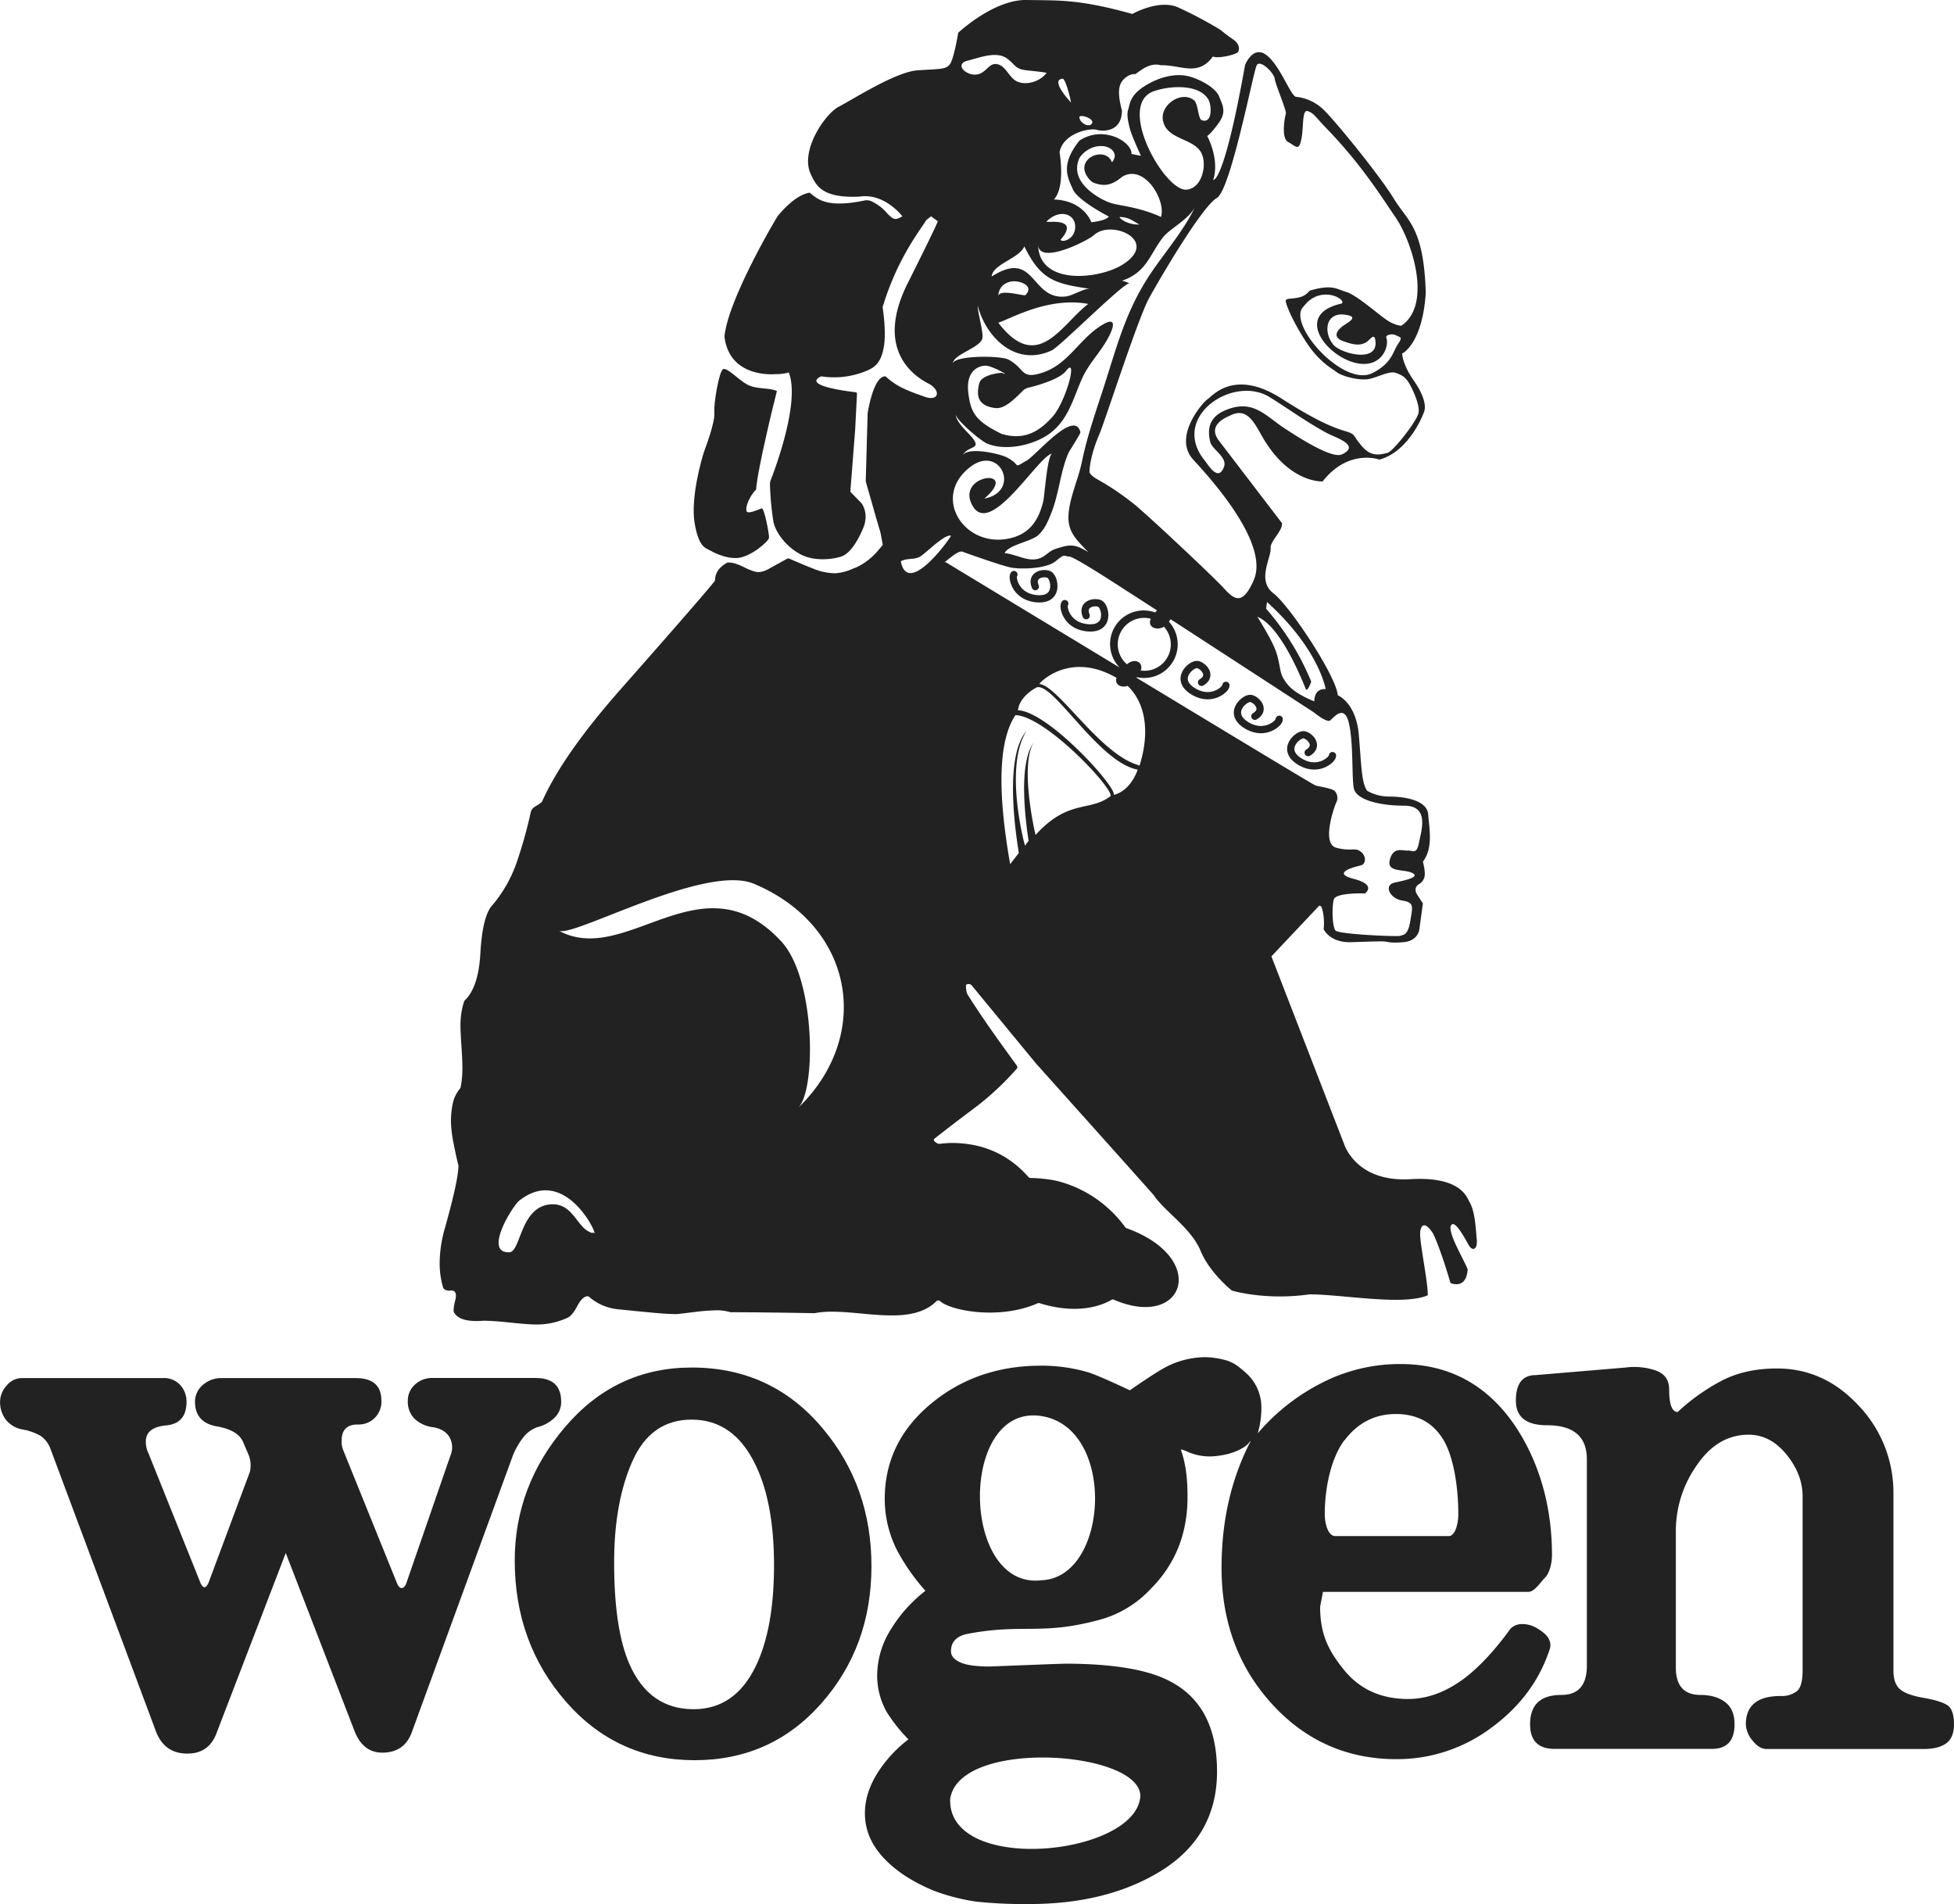
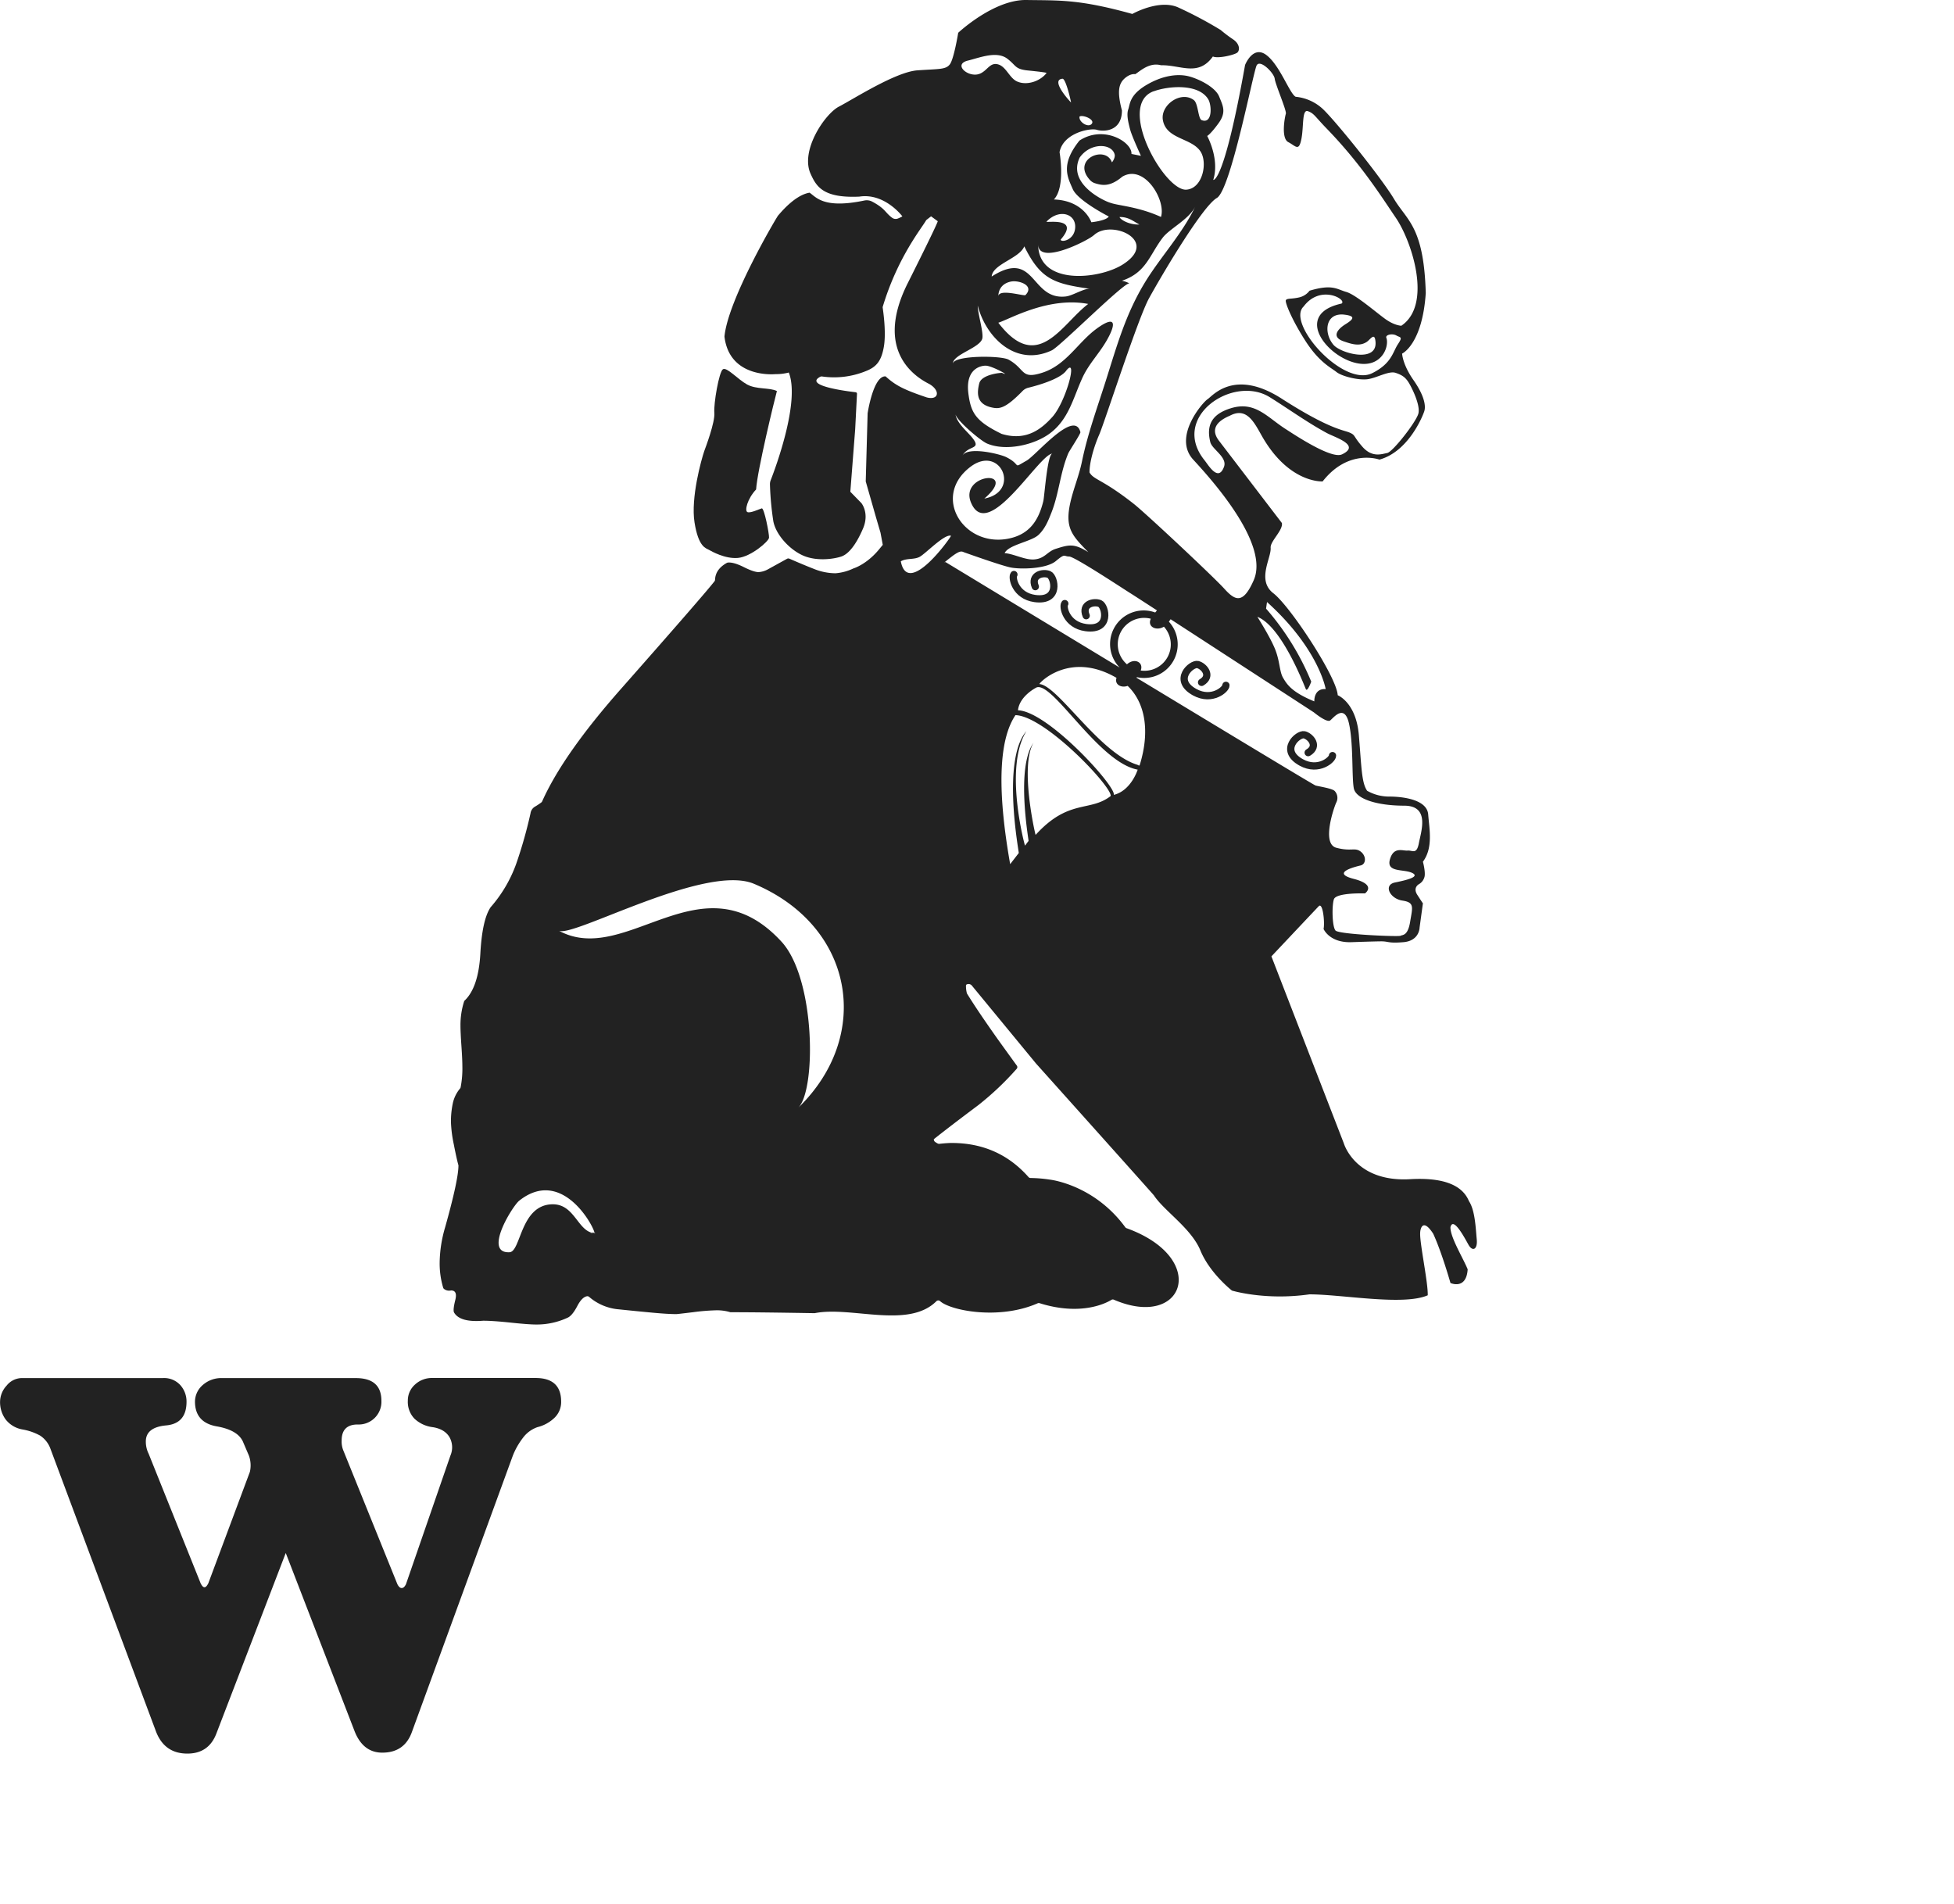
<svg xmlns="http://www.w3.org/2000/svg" id="Wogen" viewBox="0 0 806.64 786.01">
  <defs>
    <style>.cls-1{fill:#222;}.cls-2{fill:#11354b;}.cls-3{fill:none;stroke:#222;stroke-linecap:round;stroke-miterlimit:10;stroke-width:3px;}</style>
  </defs>
  <title>wogen-logo</title>
  <line class="cls-1" x1="506.98" y1="600.26" x2="507.04" y2="561.79" />
  <path class="cls-1" d="M357.64,749.14a12.61,12.61,0,0,0-6.05,4.49,30.32,30.32,0,0,0-4.1,7.23l-41.8,114.45q-3.13,8.2-12.11,8.2-7.82,0-11.33-8.59l-28.52-73.83-28.52,74.22q-3.13,8.6-12.11,8.59-9.37,0-12.89-9L156.47,757.73a11,11,0,0,0-4.1-5.08,23.23,23.23,0,0,0-7.23-2.54,11.22,11.22,0,0,1-7-4.1,12,12,0,0,1-2.34-7.42A9.94,9.94,0,0,1,138.5,732a8.14,8.14,0,0,1,6.25-3.12H203a9.05,9.05,0,0,1,7.23,2.93,10.13,10.13,0,0,1,2.54,6.84q0,9-8.4,9.77t-8.4,6.64a11.19,11.19,0,0,0,1.17,5.08l21.48,53.52c0.52,1,1,1.56,1.56,1.56s1-.52,1.56-1.56l17.19-46.09a11.92,11.92,0,0,0-.39-6.64l-2.34-5.47q-2-5.07-10.94-6.64t-9-10.16a9.09,9.09,0,0,1,3.13-6.84,11.5,11.5,0,0,1,8.2-2.93h55.08q10.55,0,10.55,9.38a9.37,9.37,0,0,1-9.77,9.77q-6.65,0-6.64,6.64a9.67,9.67,0,0,0,.78,4.3L299.83,814c0.52,1,1.1,1.56,1.76,1.56s1.23-.52,1.76-1.56l18.36-53.12a8.62,8.62,0,0,0-.39-7.62q-2-3.31-6.84-4.1a13.38,13.38,0,0,1-7.62-3.52,10,10,0,0,1-2.73-7.42,8.76,8.76,0,0,1,2.93-6.64,10.2,10.2,0,0,1,7.23-2.73h42.58q10.55,0,10.55,9.77a9,9,0,0,1-2.73,6.64A15.47,15.47,0,0,1,357.64,749.14Z" transform="translate(-135.77 -160)" />
  <path class="cls-2" d="M563.89,922.58" transform="translate(-135.77 -160)" />
  <path class="cls-2" d="M560.77,946" transform="translate(-135.77 -160)" />
  <path class="cls-2" d="M568.58,847" transform="translate(-135.77 -160)" />
  <path class="cls-2" d="M568.58,885.86" transform="translate(-135.77 -160)" />
  <path class="cls-1" d="M568.81,847" transform="translate(-135.77 -160)" />
  <path class="cls-1" d="M563.5,946" transform="translate(-135.77 -160)" />
  <path class="cls-1" d="M563.91,922.58" transform="translate(-135.77 -160)" />
-   <path class="cls-1" d="M930.3,882H865.07q-3.13,0-5.86-3.52a11,11,0,0,1-2.73-6.64q0-11.72,14.45-11.72a10.08,10.08,0,0,0,6.64-2q2.34-1.95,2.34-8.59V777.65q0-9-6.64-17.19t-15.62-8.2q-12.89,0-21.48,12.7a47,47,0,0,0-8.59,26.76v56.64q0,11.33,10.16,11.33,6.24,0,10.16,2.93t3.91,9.18q0,10.16-9.37,10.16H777.57q-10.16,0-10.16-10.16,0-12.1,12.89-12.11,10.55,0,10.55-12.11V762.42q0-14.06-16.41-14.06-12.89,0-12.89-10.16,0-10.55,8.2-10.55l37.11-3.12a27.54,27.54,0,0,1,12.3,1.17q5.66,2,5.66,7.81,0,9.38,3.52,9.38a83.65,83.65,0,0,1,17.38-12.5q10-5.47,23.63-5.47,19.53,0,33.79,15.43a52,52,0,0,1,14.26,36.52v72.66q0,5.48,2.73,7.81t9.57,3.52q6.83,1.17,9.77,2.93t2.93,8q0,5.48-3.12,7.81T930.3,882Z" transform="translate(-135.77 -160)" />
-   <path class="cls-1" d="M475.61,749.92q-21.09-25.39-54.3-25.39-31.26,0-52.15,24.41t-20.9,55.27q0,34,21.09,58.2t53.13,24.22q31.64,0,52.34-23.44t20.7-56.64Q495.53,773.75,475.61,749.92Zm-27.73,97.66q-8.6,18-25.78,18-18.37,0-26.56-18.75-6.25-14.45-6.25-41.8,0-25,7.62-42t24.41-17q17.58,0,26.56,19.14,7.42,15.63,7.42,41Q455.3,832,447.88,847.58Z" transform="translate(-135.77 -160)" />
  <path class="cls-1" d="M568.58,885.86" transform="translate(-135.77 -160)" />
  <path class="cls-1" d="M568.58,847" transform="translate(-135.77 -160)" />
-   <path class="cls-1" d="M770,832a11.38,11.38,0,0,0-6.05-1.56,6.39,6.39,0,0,0-4.69,2q-9.37,12.89-18.36,19.92-11.72,9-23.83,9-16.8,0-26.56-12.11c-6.51-8.07-9.77-14.83-9.77-26l1.17-6.11h84.77c2.6,0,4.88-3.85,6.84-5.8s2.93-6.06,2.93-9.44c0-19-4.69-36.66-14.06-51.5-11.46-18-27.61-27.31-48.44-27.31a70.27,70.27,0,0,0-32.23,7.63,85.57,85.57,0,0,0-26.76,21A36.06,36.06,0,0,0,656.48,741a19,19,0,0,0-6.84-14.67c-4.56-4-5.3-3.7-6.83-4.52a35.25,35.25,0,0,0-9.37-1.56,35.82,35.82,0,0,0-16.8,4.3q-4.3,2.34-14.45,9.38-13.28-6.24-17.19-7.42a67.77,67.77,0,0,0-19.54-2.74q-26.57,0-45.51,15.82T501,778.83a46.88,46.88,0,0,0,5.47,21.88,87,87,0,0,0,11.33,16,58.63,58.63,0,0,0-14.45,16.21,35.88,35.88,0,0,0-5.47,18.55,30.83,30.83,0,0,0,3.91,15.23,66.5,66.5,0,0,0,9,11.33,53.16,53.16,0,0,0-11.33,11.72q-6.65,9.38-6.64,18.75,0,10.15,7.62,18.36t20.9,13.67A83.75,83.75,0,0,0,538.7,945a187.61,187.61,0,0,0,22.07,1c20,0,37.31-4,51.63-12.11q25.78-14.46,25.78-42.58,0-27-19.14-37.11-13.68-7.42-43.75-7.42l-6.71.23-24.22.94q-8.6,0-12.3-1.76t-3.71-4.49q0-5.86,6.84-7.23c23.32-4.41,30.19.8,54.7-5.86a44.71,44.71,0,0,0,20.9-12.7Q626,800.7,626,778c0-7.81-.71-13.69-2.79-19.68,3.43,0.85,1.94,1,6.33,2.21a23.36,23.36,0,0,0,6.62.68,36.94,36.94,0,0,0,6.58-1c8.82-2.51,9.1-5.95,9.3-5.26-8.34,16.15-12,33.59-12,52.34,0,22.4,7.12,41.15,20.93,56.25s31,22.66,51.29,22.66a64.86,64.86,0,0,0,39.31-13.09q17.77-13.08,24.05-32.62c0.52-2.08-.12-4-1.94-5.86A21,21,0,0,0,770,832Zm-79.1-77.54q8.2-10.74,21.09-10.74t19.34,10.16c4.3,6.78,6.45,19.24,6.45,31.22,0,3.91-1.31,9-3.91,9H686.95c-2.87,0-4.3-5-4.3-9C682.65,773.85,685.38,761.58,690.85,754.42ZM606.51,901.58c-1.85,24.58-79.18,32.42-78.51,1.25C531.25,877.42,606.92,882.58,606.51,901.58Zm-40.64-89.25c-33.55,4.25-34.46-72.67-.49-67.81C596.74,749,593.67,811.08,565.88,812.33Z" transform="translate(-135.77 -160)" />
  <path class="cls-1" d="M426.48,346.26c-1.16,3.4-5.61,19.22-4,29.4s4.68,10.61,5.91,11.3,6.7,3.82,12,3.36,12.74-6.81,12.85-8.36-2-12.36-3-12.1-4.5,2-5.86,1.56-0.11-5.51,3.52-9.37c0.5-7.84,7.59-37,8.59-40.62-3-1.52-8.43-.58-12.31-2.71s-8.41-7.35-10-6.27-3.85,14.14-3.52,18S427,344.85,426.48,346.26Z" transform="translate(-135.77 -160)" />
  <path class="cls-3" d="M575.33,409.17c-1,1.17.55,8.81,8.67,9.91,10.5,1.42,8.17-8.87,5.83-9.91s-7.75.1-5.67,5" transform="translate(-135.77 -160)" />
  <path class="cls-3" d="M641.85,442.92c0.11,1.53-5.67,6.77-12.85,2.85-9.3-5.08-1.32-12,1.18-11.44s6.18,4.68,1.62,7.36" transform="translate(-135.77 -160)" />
-   <path class="cls-3" d="M663.85,456.92c0.11,1.53-5.67,6.77-12.85,2.85-9.3-5.08-1.32-12,1.18-11.44s6.18,4.68,1.62,7.36" transform="translate(-135.77 -160)" />
  <path class="cls-3" d="M685.85,471.92c0.11,1.53-5.67,6.77-12.85,2.85-9.3-5.08-1.32-12,1.18-11.44s6.18,4.68,1.62,7.36" transform="translate(-135.77 -160)" />
  <path class="cls-3" d="M554.33,397.17c-1,1.17.55,8.81,8.67,9.91,10.5,1.42,8.17-8.87,5.83-9.91s-7.75.1-5.67,5" transform="translate(-135.77 -160)" />
  <path class="cls-1" d="M690.5,300.93h0l-0.05,0Z" transform="translate(-135.77 -160)" />
  <path class="cls-1" d="M690.58,301h0Z" transform="translate(-135.77 -160)" />
  <polygon class="cls-1" points="553.98 187.57 553.98 187.57 553.98 187.57 553.98 187.57" />
  <path class="cls-1" d="M379.78,668.8a6,6,0,0,0,1.3.26c0.05,0,.07-0.09.05-0.22A9.54,9.54,0,0,0,379.78,668.8Z" transform="translate(-135.77 -160)" />
  <path class="cls-1" d="M515.62,389.76h0Z" transform="translate(-135.77 -160)" />
  <path class="cls-1" d="M690.54,300.94h0Z" transform="translate(-135.77 -160)" />
  <path class="cls-1" d="M745.39,671.59c-0.41-4.23-.65-11.92-3.2-15.72-1.94-4.7-7.25-10-24-9.11-23,1.48-27.68-14.81-27.68-14.81l-29.88-77.15s17.82-18.91,19.53-20.7,2.57,6.79,2,9.38c0,0,2.39,5.78,11.52,5.46s11.7-.34,11.7-0.34c3.84-.1,2.91.88,9.66,0.35s6.76-6.05,6.76-6.05l1.37-10s-0.42-.55-2.33-3.53,0.65-4.35.65-4.35a4.9,4.9,0,0,0,2.39-3.29c0.34-2.2-.71-6-0.71-6,4.3-5.81,2.64-13.51,2.18-19.51s-9.89-7.34-15.8-7.39a18.39,18.39,0,0,1-9.42-2.4c-2.25-3.36-2.28-9.17-3.39-22.83S688,447,688,447c-0.37-7.46-19.56-36.69-26.56-42.09s-0.78-14.6-1.13-18.79c-0.22-2.69,5.22-7.25,4.64-10.22-5-6.53-22.93-30-26-34-2.14-2.83-3.37-6.95,4.5-10.28,6.94-3.71,10,2.61,13.33,8.51,11.18,19.55,25,18.6,25,18.6,10.72-13.68,23.44-9,23.44-9,11.83-3.25,17.75-17.6,18.51-19.94s-0.09-6.65-4.45-12.88-4.67-10.53-4.69-10.94c0,0,8.34-3.79,9.76-25-0.79-27.41-7.71-29.84-13.09-38.81s-24-32-29.23-37a19.16,19.16,0,0,0-11.39-5.21c-2.5-1.28-6.5-13-12.08-17.22s-8.81,4.11-8.81,4.11c-8.81,49.45-13.13,47.41-13.13,47.41,2.73-8.64-2.5-18.12-2.5-18.12s1.35-.66,4.69-5.27,1.76-7.24.25-11-7.92-7.07-12.22-8.27-10.7-.71-17.78,3.48-6.76,7.9-7.53,10.08,0,5.35.75,8.23,4.49,10.95,4.49,10.95l-3.91-.78c0.32-4.88-11.44-12.11-21.48-5.51-8,10-4.83,15.19-2.77,20s14.88,11.33,14.88,11.33c-1.06,1.78-7.2,2.38-7.2,2.38l-0.23-.81c0.09,0.37.16,0.61,0.2,0.73-0.34-.94-3.7-8.92-15.43-9.32,4.88-5.12,2.34-19.53,2.34-19.53,1.5-7.91,12.62-10.09,15.38-9.23s10.37,0.77,10.37-8c-2.13-8-1.25-11.15,1.19-13.28s4.33-1.69,4.33-1.69c2.25-1.5,5.9-4.94,10.61-3.68,8.07-.2,15.34,4.87,21.42-3.62,2.08,1,9.09-.68,10.13-1.65s1-3.53-1.77-5.4a58.09,58.09,0,0,1-5.15-3.89A166.22,166.22,0,0,0,622,163c-7.92-3.41-18.79,2.76-18.79,2.76C581,159.58,573,160.23,559.5,160s-28.17,13.53-28.17,13.53-1.75,10.75-3.43,13-4.4,1.88-13.4,2.51S487.92,201,482.11,204s-16.06,18.13-11.72,27.73c2.36,5.22,5.11,10.13,20.1,9.44,10.5-1.63,17.79,8.14,17.79,8.14a12.59,12.59,0,0,1-1.91.92,2.52,2.52,0,0,1-2.37-.36c-3-2.28-2.7-3.7-8.14-6.62a4.8,4.8,0,0,0-3.24-.48c-16.68,3.48-19.83-1.26-22.63-3.23-6.33,1-12.56,9-13,9.42s-20.75,34.65-22.15,50c2.1,17.5,21.08,15.48,21.08,15.48a20.21,20.21,0,0,0,5.48-.66c4.71,12-5.47,39.32-7.48,44.47a4.44,4.44,0,0,0-.3,1.8,122.88,122.88,0,0,0,1.4,15.18c1.12,5.68,6.88,11.82,12.45,14.18s12.41,1.38,15.57.34,6.27-5.2,9-11.57-0.67-10.5-.67-10.5L486.8,363l2-25.78,0.75-14.64a0.63,0.63,0,0,0-.55-0.66c-3.52-.4-21.54-2.68-14.66-6.37a1.34,1.34,0,0,1,.85-0.13,34.76,34.76,0,0,0,17.91-2.18c4.34-1.68,6.45-4,7.52-10s-0.28-15-.49-16.44c6.25-20.86,16.42-32.95,18-35.94l2-1.56,2.73,2s1.28-1.6-12.34,25.55c-15,29.88,5.7,40,9,41.74,4.55,2.73,3.76,6.74-1.16,5.47-9.67-3.26-12.93-5-17-8.69-5.08-.37-7.42,15.23-7.42,15.23l-0.78,28.13,4.24,14.85,1.86,6.34,0.93,5-1.64,2c-5.13,6.17-10.47,7.73-10.47,7.73a20.76,20.76,0,0,1-7.42,2,24,24,0,0,1-8.79-1.76q-4.31-1.68-10.22-4.26a1.13,1.13,0,0,0-1,.05L452.82,395a9.23,9.23,0,0,1-3.91,1.17q-2,0-6.25-2.15-4.07-2-6.38-1.79a1.29,1.29,0,0,0-.5.16q-4.66,2.61-4.83,6.94a1.08,1.08,0,0,1-.22.62q-4.24,5.47-38.46,44.26-24,27.14-32.68,46.58a1.23,1.23,0,0,1-.39.49,27.79,27.79,0,0,1-2.67,1.76,3.79,3.79,0,0,0-1.76,2.73,187.94,187.94,0,0,1-5.86,20.7,55.6,55.6,0,0,1-10.49,17.91l-0.1.12q-3.48,5.11-4.25,19.08T327.62,573a1.09,1.09,0,0,0-.28.45,32,32,0,0,0-1.48,9.9q0,2.74.39,8.4t0.39,8.4a40.65,40.65,0,0,1-.73,8.77,0.94,0.94,0,0,1-.2.39,14.16,14.16,0,0,0-3,6.08,35.84,35.84,0,0,0-.78,7.81,52.66,52.66,0,0,0,1.17,9.18q1.15,5.93,1.92,8.67a0.85,0.85,0,0,1,0,.25q-0.06,5.94-5.47,25.26A53.52,53.52,0,0,0,317.27,681a35.06,35.06,0,0,0,1.44,10.55,1.15,1.15,0,0,0,.47.62,3.44,3.44,0,0,0,2.79.54q2.73,0,1.76,3.91-0.93,3.7-.62,4.94a1,1,0,0,0,.11.26q2.41,4.16,12,3.39h0.08q3.9,0,11.3.78t10.55,0.78A30.07,30.07,0,0,0,370,704q1.95-.78,4.1-4.88,1.87-3.57,3.89-4a1.1,1.1,0,0,1,1,.26,21.43,21.43,0,0,0,12.33,5.14q7.62,0.79,13.87,1.37t9.77,0.59c0.26,0,2.54-.26,6.84-0.78a88.36,88.36,0,0,1,9.18-.78,19,19,0,0,1,6.1.72,0.9,0.9,0,0,0,.32.06q11.69,0,34.48.39l0.23,0c15-3,38.64,6.63,50.23-4.95a1.11,1.11,0,0,1,1.53,0c4.28,3.87,24.32,7.89,40.31.85a1.18,1.18,0,0,1,.82,0c17,5.31,27.34,0,29.59-1.4a1.08,1.08,0,0,1,1-.06c29.08,12.54,39.6-17.1,5.24-29.52a1.18,1.18,0,0,1-.54-0.41c-13-17.73-31.18-19.65-31.18-19.65a56.67,56.67,0,0,0-7.93-.66,1.12,1.12,0,0,1-.82-0.38q-12.43-14.07-31.7-14.08c-1.23,0-2.93.12-5.09,0.35a1.27,1.27,0,0,1-.71-0.13,11,11,0,0,1-1-.61,1.31,1.31,0,0,1-.59-1.17q5.86-4.69,18.36-14.06a120.7,120.7,0,0,0,15.85-15,1.05,1.05,0,0,0,.05-1.32q-1.75-2.39-7.7-10.65-8.51-12-12.81-19a1.05,1.05,0,0,1-.13-0.3,11.82,11.82,0,0,1-.35-2.76c0-.53,0-0.64.31-0.8a1.76,1.76,0,0,1,2.12.48l26.47,32.15s47.94,53.5,48.66,54.43c4.22,6.43,15.44,13.6,19.23,22.8,3.87,9.38,13,16.52,13,16.52s13.7,4.18,32,1.56c13.5,0,38.75,4.8,48.83.39,0.17-5.34-3.37-21.59-3.12-25.78,0-1.22.88-6.56,5.38,0.36,3.6,7.84,7.12,20.34,7.12,20.34s6.54,3,7.11-5.64c-1.87-4.62-7.25-13.31-7.11-17.41,1.11-4.47,5.72,4.17,7.42,7.23S745.81,675.81,745.39,671.59Zm-164-463.46c1.28-.89,6.33,1.1,5.15,2.87C585.19,213,581,210.4,581.42,208.12Zm-7-15.62c1.3-.09,3.3,8.38,3.52,9.77C578,202.49,568.94,192.88,574.44,192.5ZM381.08,669.06c-1.75-.14-1.77-0.23-1.3-0.26-5.81-1.82-7.33-12.06-16.34-11.65-12.91.58-12.61,19.56-17.34,19.79-11,.52,1.29-19.14,4-21.28,17.66-14,30.75,10.57,31.06,13.18C381.5,668.88,381.64,669,381.08,669.06Zm84.17-51.71c7.49-7.25,7.23-53.29-6.87-68.62-32.74-35.58-64,10.71-91.93-4.54,5.62,3.06,60.43-27.8,80.54-19.36C488.25,542.13,496.24,587.34,465.25,617.35Zm209.58-172.9c0.62,1.44,2.24-3.06,2.24-3.06a108.62,108.62,0,0,0-18.65-30.14l0.39-2.73c21.5,19.42,24.22,35.94,24.22,35.94-5-.3-4.69,5.08-4.69,5.08-9.4-3.85-11.31-7.07-12.87-9.68s-1.29-6.79-3.32-11.86-7.32-13.37-7.32-13.37C664.85,418.55,674,442.59,674.83,444.45Zm14.92-96.88,0.45-.22-0.46.22-0.49.24,0.49-.24c-4.42,2.11-20.08-8.45-23.12-10.38-7.76-4.93-12.69-11.74-22.69-8.68-7.81,2.39-10.29,6.91-8.53,14,0.74,3,7.1,6.21,5.66,10.17-2.35,6.46-6.41-.65-8-2.62-14.47-17.91,11.76-35.5,26.86-26.11,7.66,4.76,15.61,10.53,23.7,14.87C687.15,340.68,697.6,343.83,689.75,347.58ZM638.11,241.72c5.72-3.3,15-51.91,16.41-54.69s7.2,3.13,7.47,5.47,5,13.24,4.6,14.45-2.11,10.09,1,11.72,4.35,4,5.4-1.22,0.17-12.51,2.75-11.54,2.75,2.05,7.69,7.15c14.18,14.63,22.63,28.13,28.61,36.93,6.51,9.57,15.16,35.72,2.23,44.47,0,0-2.76,0-6.61-2.76s-12.26-10.1-16.14-11.19-5.67-3.34-15.15-.5a7.48,7.48,0,0,1-4.47,2.8c-3.08.69-4.84,0.26-5.3,1.11s2.51,8.19,8.15,16.93,10.51,10.94,12.74,12.72,8.81,3.4,12.6,3,8.91-3.6,11.79-2.66,4.09,2,5.26,3.77,5.13,9.51,4.15,13.07S710.7,346.57,708.44,347s-6.2,2-10.19-2.52-2.78-4.81-5.39-5.92-8.32-1.37-28-14-28.62-1-30.56.21-14.58,15.62-5.92,25,31.42,35.09,24.93,49.78c-4.48,10.16-7.74,8.32-12.18,3.42S608.87,372,603.81,368c-13.09-10.31-16.53-9.84-18.28-13,0-4,1.68-10.23,4-15.55s16-48.13,20.66-56.48C616.49,271.6,632.39,245,638.11,241.72Zm52.39,59.21h0c3.13,1.06,6.4,2.18,9.41.26,1.58-1,3.37-4.35,3.7,0,0.64,8.7-14.36,4.72-17.38,1.14-4.13-4.89-3.43-13.43,4.61-12.43,4.86,0.61,3.49,2,.28,4S685.25,299.15,690.5,300.93Zm-0.94-15.61c-26.61,5.85,6.73,35.18,17,21.16,1.9-2.59,2.06-5.73,1.52-7s2.43-1.95,4.11-1,2.78,0.42.66,3.61-2.56,8-10.7,12c-12.05,5.77-35.51-20.73-28.22-27.57C680.92,277.17,692.07,283.76,689.57,285.32ZM601,434.24a10.9,10.9,0,0,1,9.84-18.82c-1.57,3.37,2.35,5.17,5.41,3.28a10.88,10.88,0,0,1-9.58,18.1C608,433.45,604.15,431.39,601,434.24ZM614.5,196.73h0Zm-2.56,1c6-2.25,18.63-3.39,22.63,3.29,1.45,2.43,1.77,10.28-2.72,8.58-1.53-.58-1.4-6.88-3.26-8.29-5.33-4-13.88,2.09-12.76,8.29,1.44,8,11.89,7.26,15.57,13,3,4.74.76,15.38-6,15.7C616.35,238.68,596.56,203.49,611.94,197.69Zm-30.41,27.24c4.51-6.28,13.26-5.79,14.39-1.19,0.36,1.48-1.34,3.71-1.17,3.13-2.71-7.16-16.84-1.08-9,7.43a4.59,4.59,0,0,0,1.89,1.25c3.07,1,6.34,1.64,11.4-2.64,9.18-5.46,18.18,9.83,16,16.61-9.36-4.28-17.69-4.65-20.88-5.84C591.95,243.16,576.11,236,581.53,224.94Zm24.55,27.72c-4.9.13-8.29-2.55-8.1-3.1C601.69,249.53,603.71,251.42,606.08,252.65ZM589,255.5h0Zm-1.71,1.64c7.17-6.87,27.69,2.33,11.73,12.2-9.77,6-34.61,8.63-34.69-8.52C564.33,269.83,585.1,259.2,587.24,257.14ZM585,285.47c-11,8.3-20.84,29.06-37.11,7.75C552.38,291.88,568.44,282.34,585,285.47Zm-37.11-3.12c0.05-3.3,2-5.52,5.35-6.14,3.16-.58,9.75,1.61,5.85,5.6C558.53,282.37,548.08,279,547.88,282.34Zm28.12,0h0l-0.25,0,0.25,0c-15,1.94-12.51-19.92-30.86-8.2,0.39-5.15,11.5-7.46,13.46-12.46,6.78,13.76,12.38,15.42,27.17,17.54C583.51,278.89,578.62,282,576,282.34Zm3.62-28.52c-0.24,5.43-5.91,6.36-6,5.08,8.28-9.53-6.15-6.82-5.86-7.42C573.06,246,579.88,248.25,579.63,253.83ZM535.39,185c5.09-1.28,11.93-4.08,16.29-.71,3.58,2.78,3.06,4.06,7.61,4.71,0.47,0.07,8.73.85,8.51,1.14-2.59,3.39-8.14,5.31-12.19,3.48-3.1-1.4-4.44-6-7.68-7-3.6-1.11-4.56,2.74-7.94,3.91C535.36,192.11,529,186.52,535.39,185Zm5.85,114.9c0.75-2.23-1.91-10.71-1.84-13.7,3.5,13.38,15.92,25.35,30.6,18.41,3.44-1.63,30.46-28.79,32.07-27.59a11.36,11.36,0,0,0-3.15-1.13c10.12-3.39,11.34-10.61,16.87-17.82,2.82-3.67,11-7.63,13.41-12.87-5.12,11-14.42,20.94-20.77,31.36-8,13.15-11.57,26.11-16.19,40.69-3.51,11.07-7.48,21.87-9.82,33.24-1.21,5.9-3.57,11.38-4.83,17.1-2.3,10.48.8,13.51,7.45,20.35-5.82-3.62-7.82-3.18-13.52-1.35-3.49,1.12-4.39,4-8.81,4.35-3.79.3-8.38-2.31-12.22-2.6,1.62-3.49,11.11-4.74,14.05-7.58,2.71-2.61,4-5.89,5.34-9.31,3.08-7.85,3.58-16.52,6.9-24.32,0.42-1,5.13-8.1,5-8.73-2.45-9.71-18.23,9.51-22.24,11.77-6.11,3.44-1.76,1.85-8.36-1.45-2.7-1.35-16-4.56-18.13-.58,2.31-4.29,7.55-2.56,4.63-6.72-2.06-2.94-6.93-6.47-7.46-10.43,0.34,2.48,10.27,10.91,12.94,12.07,7.72,3.35,19.54.68,26-4.14,7.8-5.8,9.63-14.62,13.42-22.92,2.63-5.76,6.93-10,10.06-15.47,4.31-7.53,3.36-10.37-4.25-4.79s-12.45,14.88-22.19,18.07c-9.15,3-7-1.43-14.06-5.34-3.22-1.79-23.1-1.82-23,1.75C529,306.34,539.93,303.8,541.24,299.9Zm0.89,65.91c14.73-12.7-10.55-10.27-5.5,1.7,7,16.63,28-20,33.61-20.27-2.11.11-3.29,17.61-3.77,19.62-2,8.2-5.91,13.94-14.76,15.56-18.3,3.36-31.37-17.49-15.35-29.69C548.85,343.25,557.31,363,542.13,365.81Zm-4.89-13.72h0Zm7.91-23.89c3.13,0.7,5.54.6,12.77-6.81a4.86,4.86,0,0,1,2.34-1.33c4.88-1.18,13.62-3.86,15.81-7.25,4.75-5.69-.3,13.17-5.9,19.34-4.32,4.76-10.6,10.13-20.94,6.95-10.78-5.29-12.72-8.66-13.74-17-1.1-9.71,4.91-11.11,7.1-11.15,2.67-.05,11.13,4.79,6.86,3-0.36-.15-8.54.58-9.44,4.34S538.62,326.74,545.14,328.2Zm-37.5,63.51c2.43-1.4,5.49-.57,7.82-1.87,2.55-1.42,10.25-9.55,12.88-8.67C528.69,381.28,510.55,407,507.64,391.72ZM526.05,392s-1.72,1.12,2.3-2,4.48-2.32,5.58-1.94,15,5.36,19,6.19,14.79,0.67,18.75-2.67,3.21-1.83,5.42-1.85,22.38,13.34,25.44,15.24c0.68,0.42,4.83,3.1,10.84,7l-0.73.87A13.87,13.87,0,0,0,598,435.59Zm37.23,112.61c-0.11.13-6.65-28.37-.84-38-7.44,10.27-1.92,40.39-2.07,40.56-0.45.51-1,1.35-1.46,1.9-0.09.11-8.83-32.34,0.59-47.26-10.37,11.88-3,50.17-3.17,50.33l-3.55,4.59c-6.48-36.68-3.23-53.55,2.23-61.58v0.07c12.31,0.42,40,29.77,39.26,33.39C585.67,495.3,576.93,489.64,563.28,504.66Zm32.28-16.53c0.91-3.52-27.23-34.46-39.56-34.87,0.67-6,7.67-9.42,7.67-9.42,6.67-2.57,25.64,31,41.75,33.92C605.42,477.75,602.72,486.38,595.56,488.13Zm10.71-12.33c-0.18.58-.54,0.09-1.12-0.09-15.53-4.83-32.76-32.75-40.27-33.27-0.6,0,12.2-14,31.81-2.56-0.92,2.73,1.9,4.27,4.59,3.31C608.37,449.92,610.67,461.57,606.27,475.79Zm-1.33-36,0.16-.21a13.68,13.68,0,0,0,2.95.33,13.87,13.87,0,0,0,10.25-23.24l0.72-1c22.28,14.46,59.16,38.46,59.16,38.46s5.33,4.42,6.73,3.3,5.85-7,7.73,1.23,1.12,22.22,2,26.78,10,7.19,20.78,7.19,7,10.58,6.08,15.48-2.69,2.85-4.67,3.05-5.74-1.78-7.28,3.66,5.46,3.9,9.06,5.51-2,3-6.94,4-2.16,6.69,3,7.47,4.21,2.73,3.22,8.8-3.33,5.25-3.92,5.73-25.5-.56-26.88-2.16-1.56-10-.68-12.87,12.83-2.45,12.83-2.45,5.07-3.5-4.61-6,0.56-5,2.84-5.55,2.42-3.9,0-5.73-3.92.08-10.08-1.58-0.92-16.67,0-18.64a4.16,4.16,0,0,0-.63-4.77c-1.07-1.14-7.22-2-7.93-2.29C678.41,484.23,642.08,462.26,604.94,439.79Z" transform="translate(-135.77 -160)" />
  <polygon class="cls-1" points="554.74 140.92 554.74 140.92 554.74 140.92 554.74 140.92" />
  <path class="cls-1" d="M515.25,390h0Z" transform="translate(-135.77 -160)" />
  <polygon class="cls-1" points="440.23 122.34 440.23 122.34 440.23 122.34 440.23 122.34" />
  <path class="cls-1" d="M585.51,258.8l0.46-.44Z" transform="translate(-135.77 -160)" />
  <path class="cls-1" d="M585.51,258.8h0Z" transform="translate(-135.77 -160)" />
  <path class="cls-1" d="M689.47,300.58l0.35,0.12Z" transform="translate(-135.77 -160)" />
</svg>